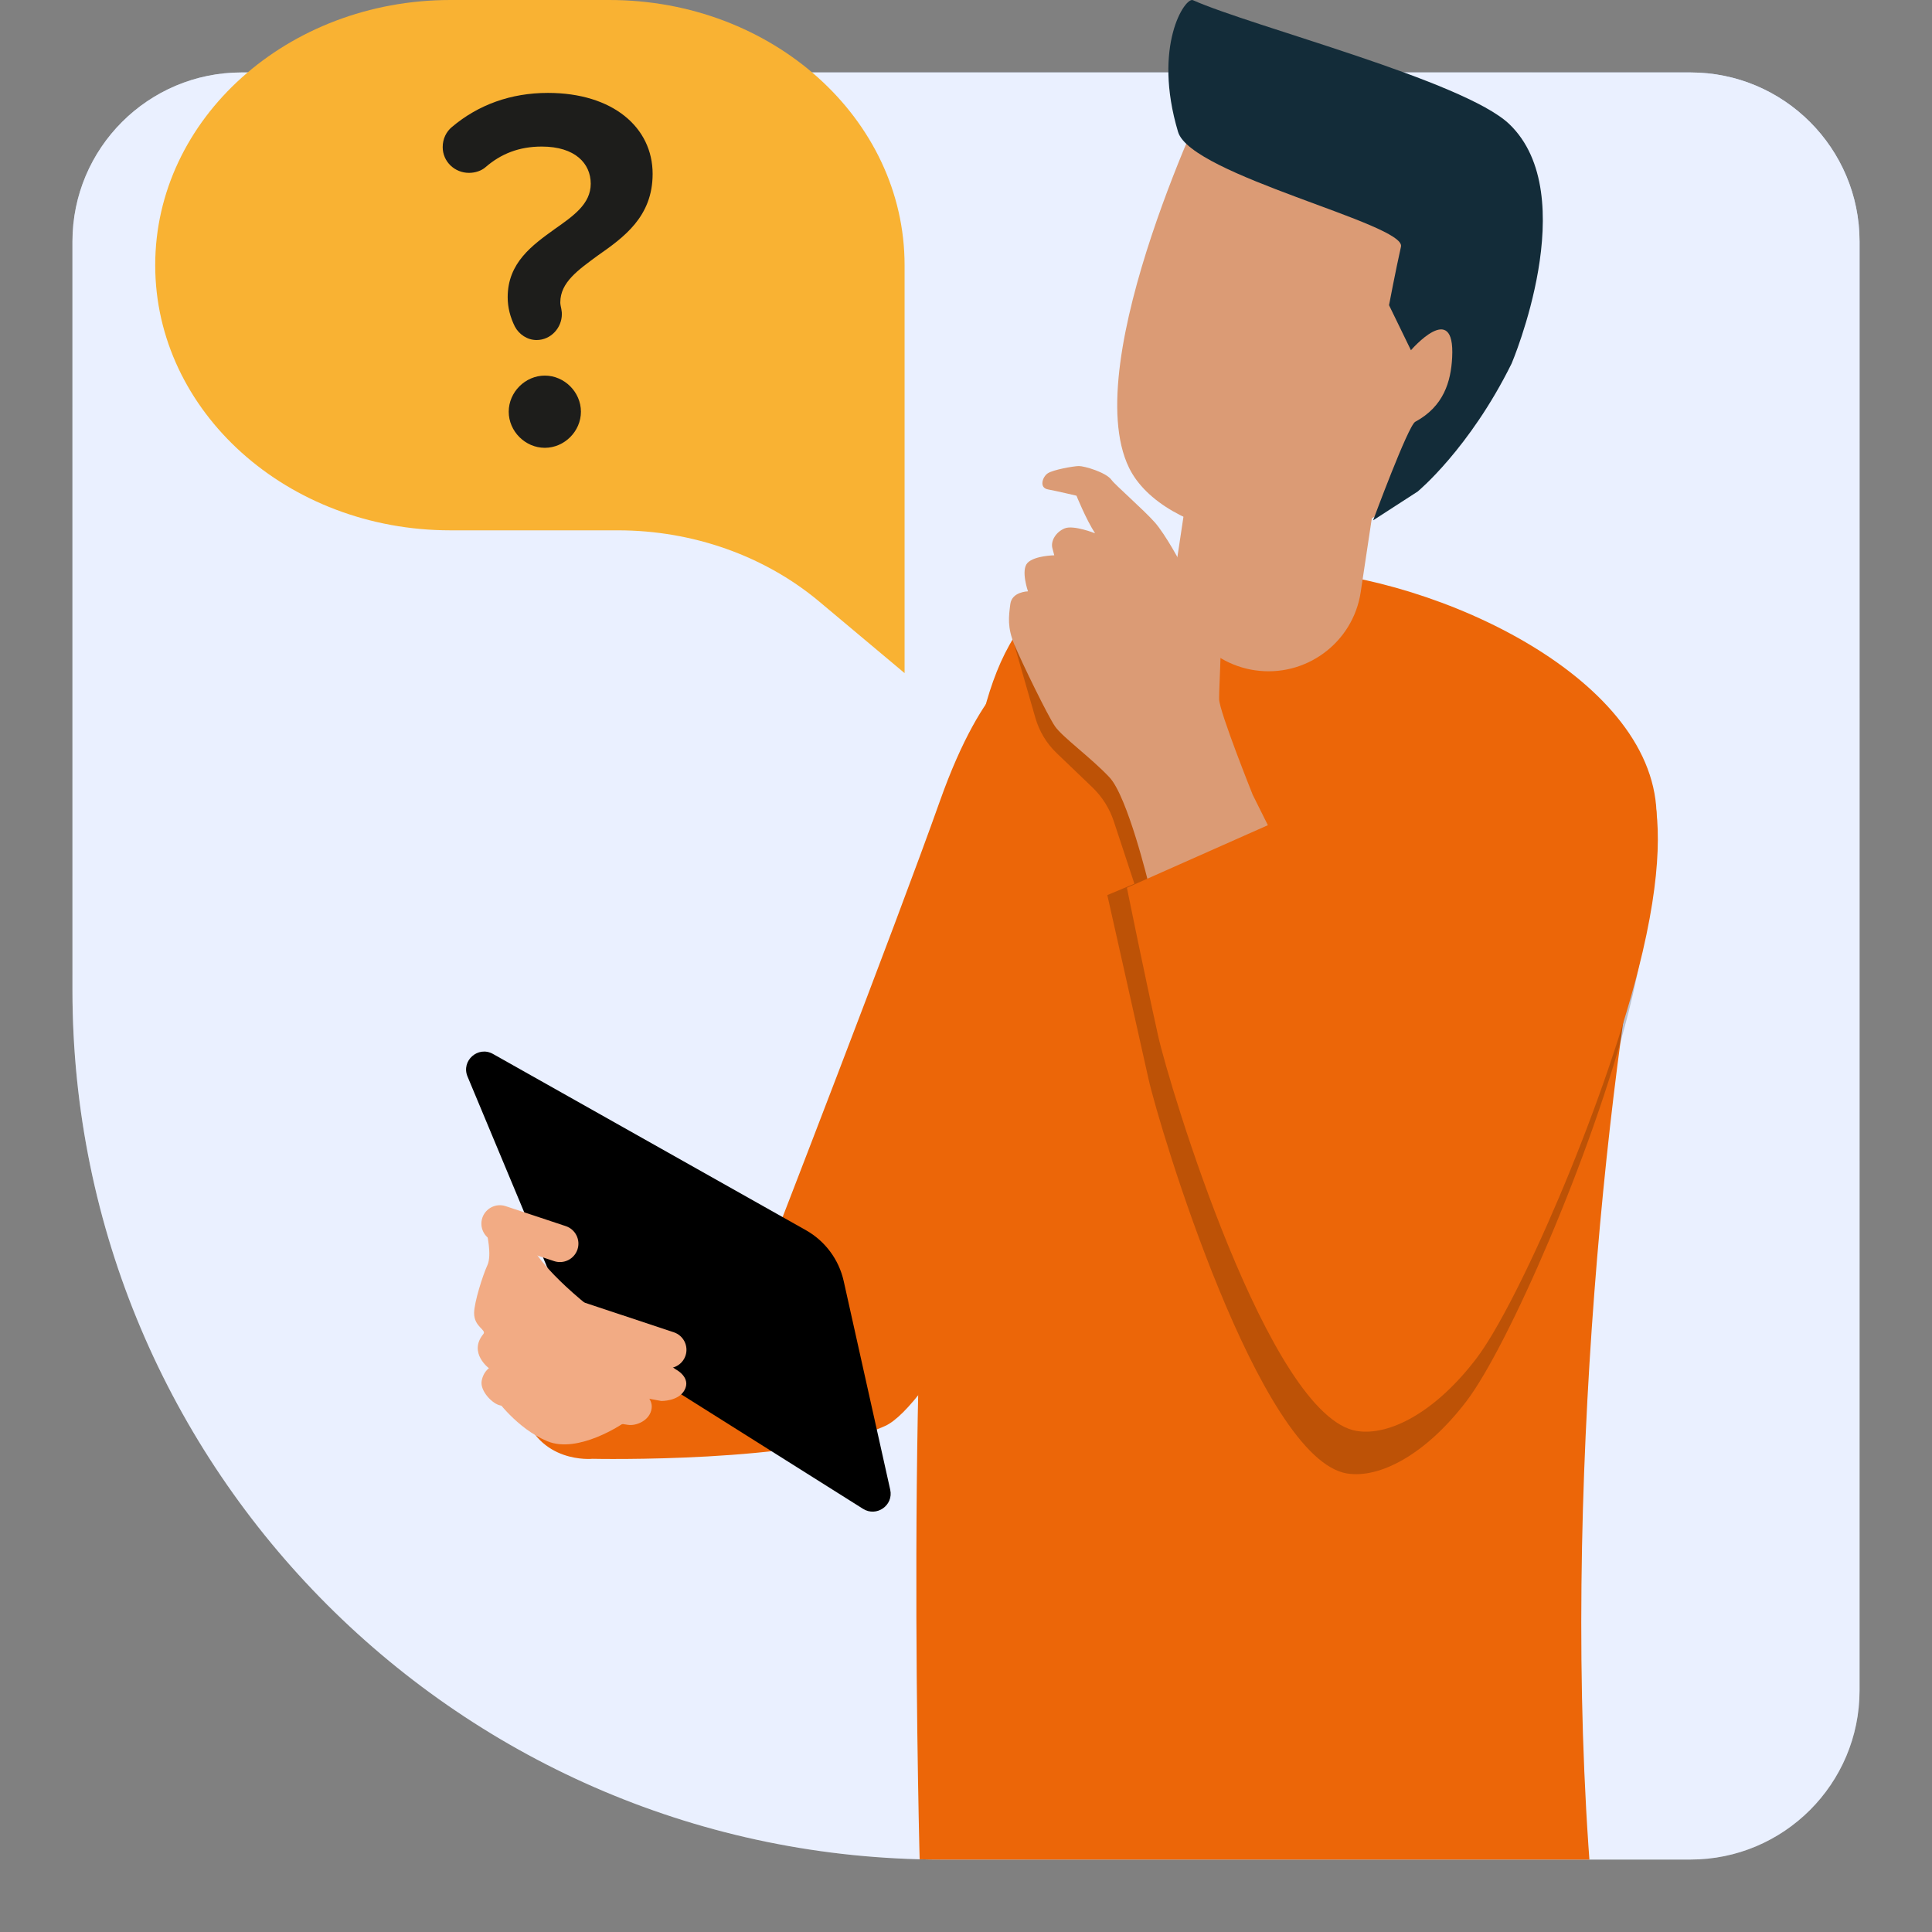
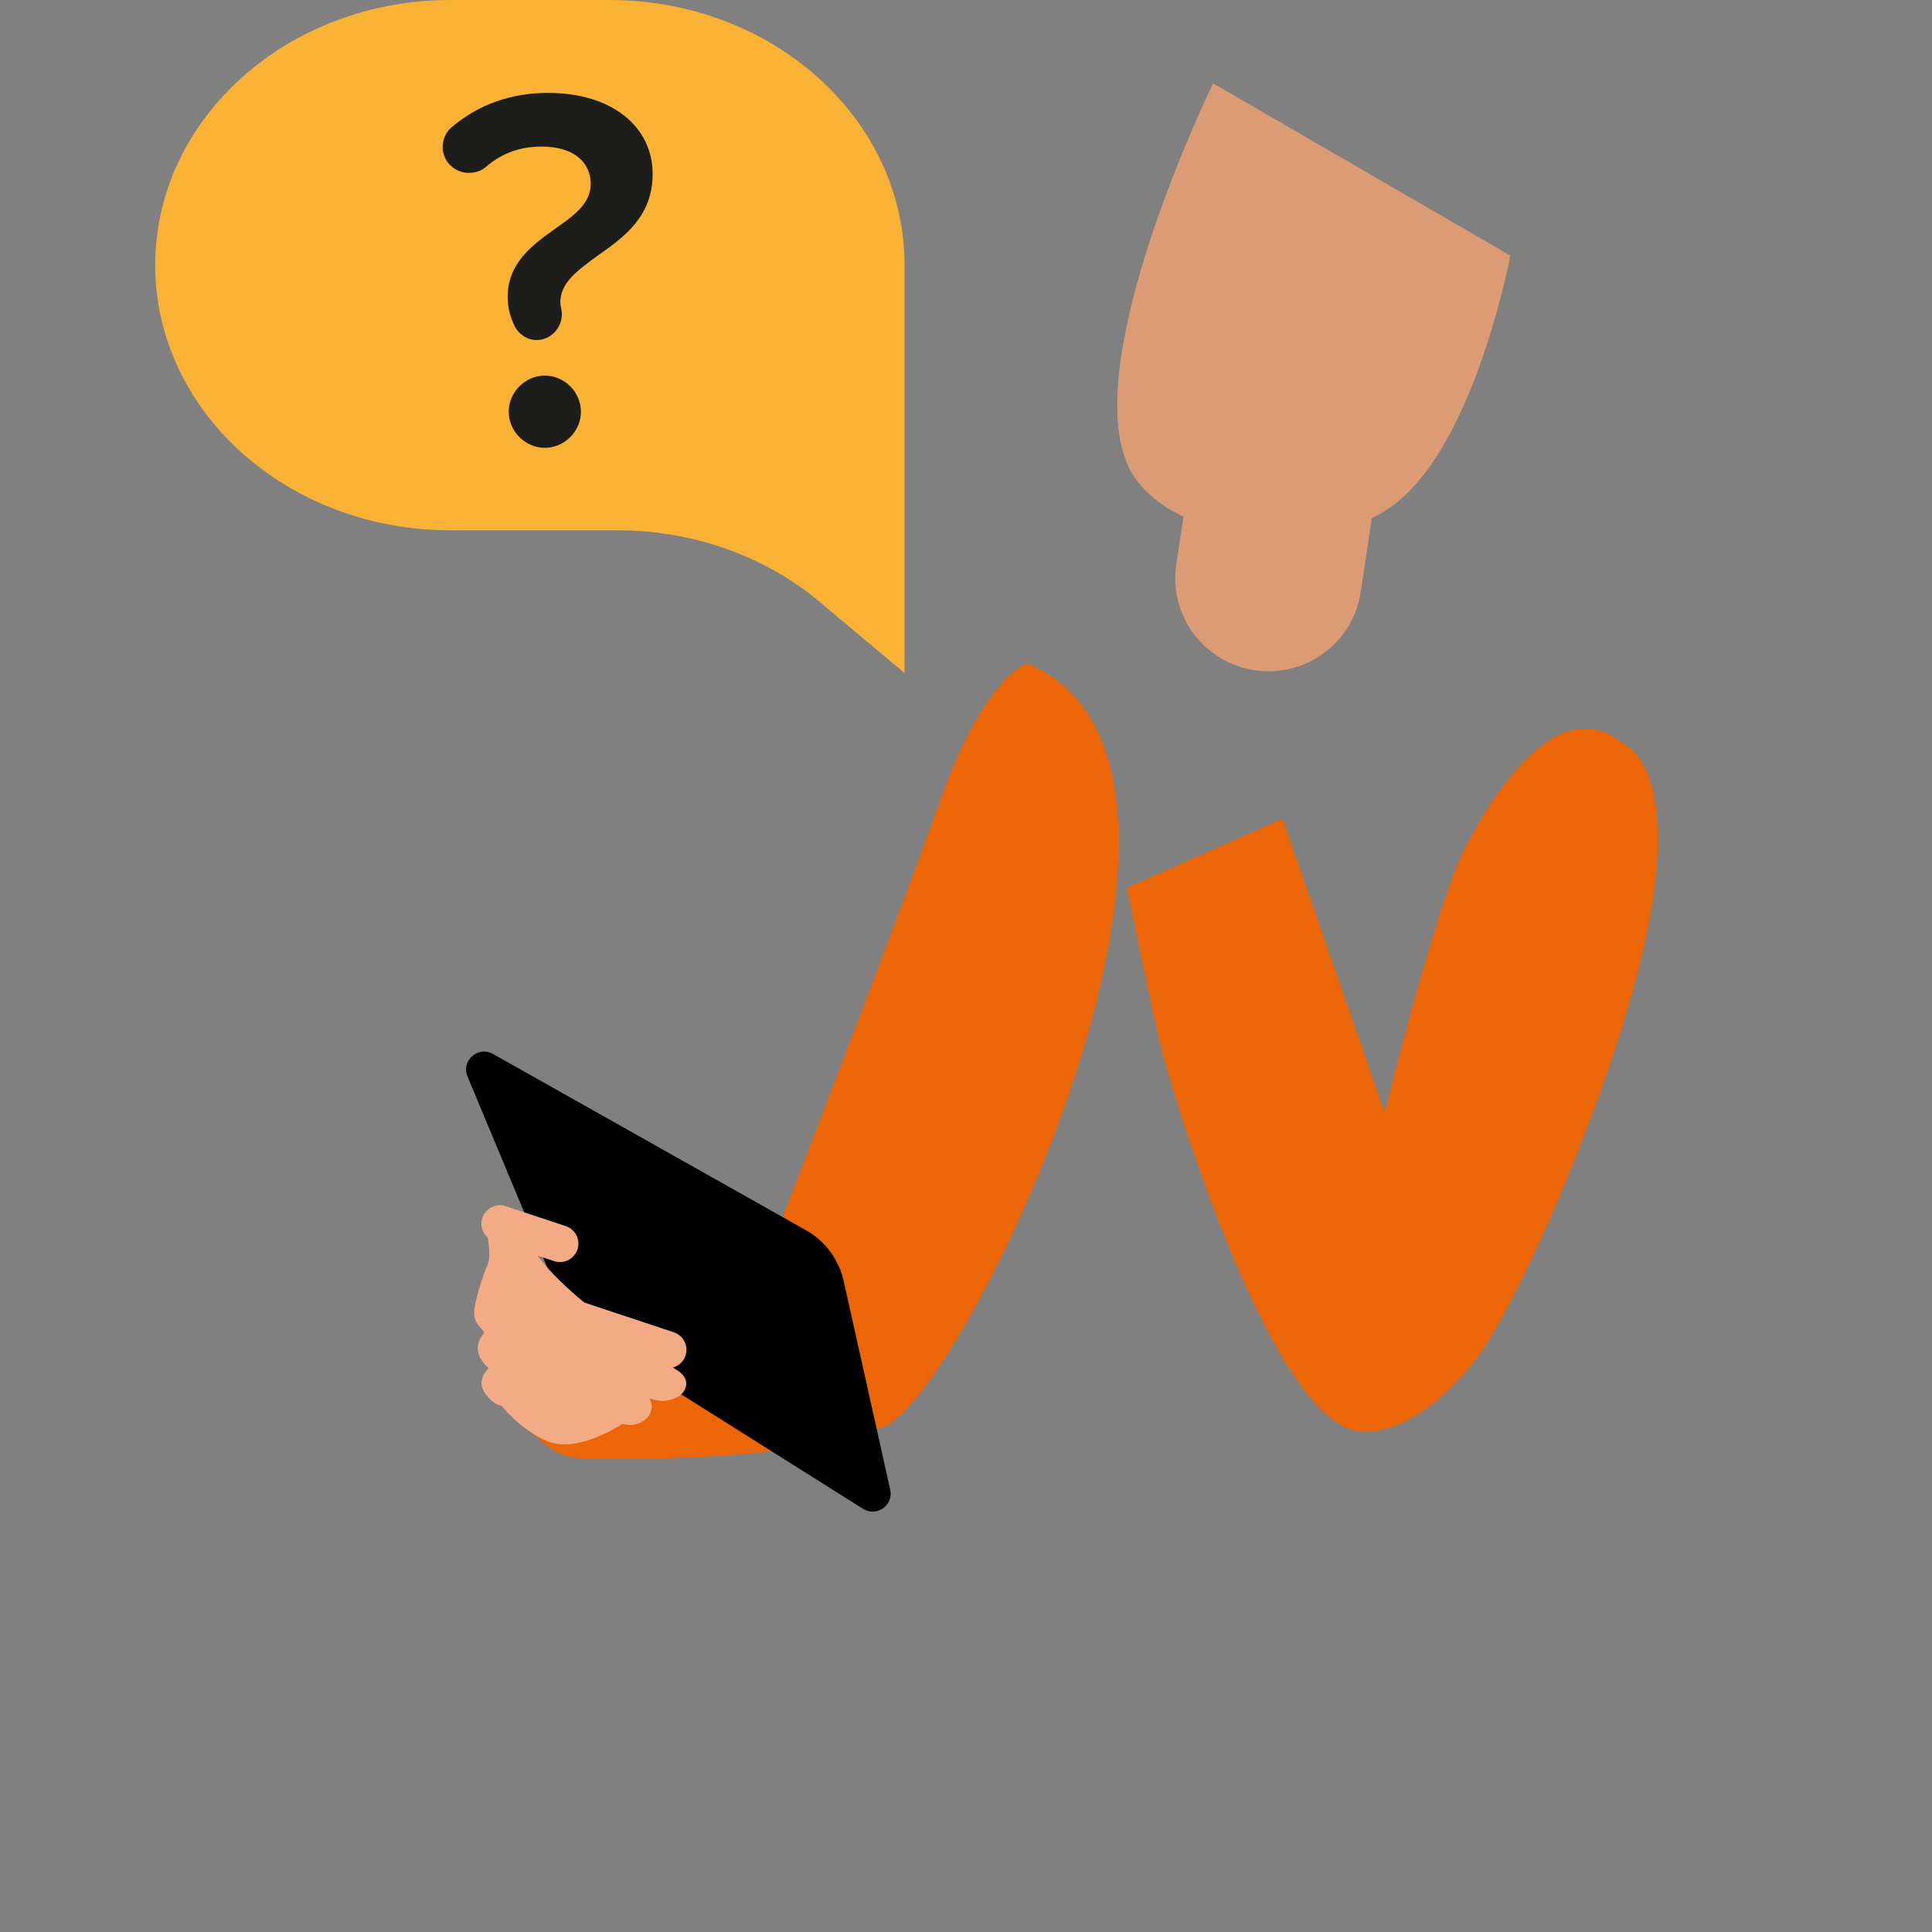
<svg xmlns="http://www.w3.org/2000/svg" id="Layer_1" data-name="Layer 1" viewBox="0 0 800 800">
  <rect x="0" y="0" width="800" height="800" fill="#808080" stroke="none" />
  <defs>
    <style>
      .cls-1 {
        clip-path: url(#clippath);
      }

      .cls-2 {
        fill: none;
      }

      .cls-2, .cls-3, .cls-4, .cls-5, .cls-6, .cls-7, .cls-8, .cls-9, .cls-10, .cls-11, .cls-12 {
        stroke-width: 0px;
      }

      .cls-3 {
        fill: url(#linear-gradient);
      }

      .cls-5 {
        fill: #f9b233;
      }

      .cls-6 {
        fill: #1d1d1b;
      }

      .cls-7 {
        fill: #132c39;
      }

      .cls-8 {
        fill: #db9b75;
      }

      .cls-9 {
        fill: #f2ab84;
      }

      .cls-10 {
        fill: #ec6608;
      }

      .cls-11 {
        fill: #eaf0ff;
      }

      .cls-12 {
        opacity: .2;
      }
    </style>
    <clipPath id="clippath">
-       <path class="cls-2" d="m100,30h600c38.63,0,70,31.37,70,70v600c0,38.63-31.37,70-70,70h-310c-198.69,0-360-161.31-360-360V100c0-38.63,31.37-70,70-70Z" />
-     </clipPath>
+       </clipPath>
    <linearGradient id="linear-gradient" x1="187.13" y1="869.51" x2="732.3" y2="-74.74" gradientTransform="translate(-61.76)" gradientUnits="userSpaceOnUse">
      <stop offset="0" stop-color="#d7ebf9" stop-opacity="0" />
      <stop offset=".12" stop-color="#d4e8f8" stop-opacity=".09" />
      <stop offset=".38" stop-color="#cee1f5" stop-opacity=".34" />
      <stop offset=".75" stop-color="#c5d6f1" stop-opacity=".72" />
      <stop offset="1" stop-color="#bfceef" />
    </linearGradient>
  </defs>
  <g class="cls-1">
    <rect class="cls-3" x="-4.08" y="0" width="804.08" height="794.77" />
    <rect class="cls-11" x="-5.49" width="805.49" height="800" />
    <path class="cls-10" d="m419.99,263.68s33.15-38.29,126.86-26.69c63.76,7.89,150.75,53.5,137.82,113.19-17.73,81.9-38.96,268.57-25.81,429.2,0,0-19.19,16.36-147.06,7.31-81.2-5.75-130.85-11.19-130.85-11.19,0,0-6.8-238.43,8.39-342.86,10.23-70.34,8.59-134.11,30.65-168.95Z" />
  </g>
  <path class="cls-5" d="m252.33,0h-65.82c-67.51,0-122.24,49.16-122.24,109.8h0c0,60.64,54.73,109.8,122.24,109.8h69.35c30.96,0,60.76,10.55,83.4,29.52l35.31,29.6V109.8C374.56,49.16,319.84,0,252.33,0Z" />
  <path class="cls-6" d="m229.66,94.87c7.9-5.55,14.95-10.47,14.95-18.8s-6.41-15.38-20.29-15.38c-9.4,0-16.88,2.99-23.28,8.54-1.71,1.5-4.27,2.35-6.84,2.35-5.98,0-10.89-4.7-10.89-10.68,0-3.42,1.5-6.41,3.84-8.33,10.89-9.18,24.35-14.1,39.73-14.1,26.91,0,43.36,14.31,43.36,33.54,0,17.73-11.96,26.27-22.64,33.75-8.12,5.98-15.59,11.11-15.59,19.44,0,.85.21,1.71.43,2.78.21,1.07.21,1.71.21,2.14,0,5.55-4.49,10.68-10.47,10.68-3.85,0-7.26-2.35-8.97-5.55-1.92-3.85-2.99-7.9-2.99-12.18,0-14.31,10.25-21.57,19.44-28.2Zm-4.06,60.66c8.12,0,14.95,6.84,14.95,14.95s-6.84,14.95-14.95,14.95-14.95-6.84-14.95-14.95,6.84-14.95,14.95-14.95Z" />
  <path class="cls-10" d="m318.76,517.68s51.94-133.85,70.41-185.92c18.47-52.06,36.17-56.99,36.17-56.99,99.41,41.61-24.45,300.15-58.81,315.68-34.36,15.53-121.24,13.61-121.24,13.61,0,0-22.37,2.27-28.86-20.37-3.2-11.17-1.31-57.56-1.31-57.56l103.64-8.45Z" />
  <path class="cls-4" d="m204.14,436.42l129.54,72.96c7.99,4.5,13.69,12.17,15.68,21.1l19.26,86.38c1.44,6.46-5.65,11.44-11.26,7.91l-120.78-76.04-42.99-102.97c-2.73-6.53,4.37-12.82,10.55-9.34Z" />
  <g>
    <g>
      <path class="cls-9" d="m199.72,504.28c1.34-4,5.67-6.17,9.69-4.83l24.86,8.26c4.01,1.33,6.18,5.66,4.85,9.66-1.34,4-5.67,6.17-9.69,4.83l-24.86-8.26c-4.01-1.33-6.18-5.66-4.85-9.66h0Z" />
      <path class="cls-9" d="m211.65,529.29l34.26,11.38,33.1,11c4.01,1.33,6.18,5.66,4.85,9.66h0c-1.34,4-5.67,6.17-9.69,4.83l-67.36-22.38c-4.01-1.33-6.18-5.66-4.85-9.66,1.34-4,5.67-6.17,9.69-4.83Z" />
      <path class="cls-9" d="m206.76,565.34l28.39,4.88,27.43,4.72c3.33.57,7.78,3.99,7.26,8.17-.65,5.17-6.53,7.45-9.86,6.88l-52.71-8c-3.32-.57-8.55-6-7.83-10.16.72-4.16,4-7.06,7.32-6.49Z" />
      <path class="cls-9" d="m201.83,523.87c1.94-4.2-.33-13.58-.33-13.58l18.64,5.65s3.57,8.73,23.99,25.22c8.57,6.92,35.67,25.86,35.67,25.86,0,0,6.64,3.37,3.57,8.73-2.59,4.53-9.56,4.37-9.56,4.37l-71.16-13.4s-8.92-6.47-2.52-14.31c1.47-1.8-3.89-2.91-3.81-8.81.06-4.4,3.56-15.52,5.51-19.73Z" />
    </g>
    <path class="cls-9" d="m226.64,596.78c-12.81-5.33-21.56-17.94-21.56-17.94l-3.41-20.53,56.33,31.11s-18.56,12.7-31.36,7.36Z" />
  </g>
  <path class="cls-8" d="m498.25,159.49l76.37,11.44-11.18,74.23c-3.17,21.04-22.83,35.53-43.92,32.37-1.97-.29-3.87-.73-5.71-1.3-17.93-5.53-29.61-23.44-26.74-42.51l11.18-74.23Z" />
  <path class="cls-8" d="m625.38,105.82s-14.65,78.94-48.88,103.65c-34.23,24.7-95.14,12.62-108.98-15.76-21.53-44.14,34.81-159.19,34.81-159.19l123.06,71.31Z" />
-   <path class="cls-7" d="m493.96.07c24.4,10.89,112.27,33.36,131.02,51.33,30.65,29.37.95,99.12.95,99.12-17.44,35.29-38.9,53.01-38.9,53.01l-18.45,11.93s14.49-39.21,17.43-40.8c11.79-6.36,14.78-16.6,15.3-26.68,1.25-24.21-17.07-2.96-17.07-2.96l-9.07-18.65s2.82-14.86,4.95-24.24c2.13-9.39-86.94-29.57-92.31-47.51-10.68-35.69,2.98-55.95,6.14-54.54Z" />
-   <path class="cls-12" d="m569.31,478.31s21.59-87.84,33.89-110.89c12.3-23.05,38.55-64.44,65.77-41.2,0,0,26.34,10.7,5.36,92.95-14.99,58.77-50.07,138.73-67.12,161.06-17.05,22.33-36.07,32.01-49.35,29.92-36.45-5.76-77.84-143.4-82.32-163.54-5.94-26.72-17.02-75.97-17.02-75.97l11.21-4.71-8.52-25.81c-1.77-5.37-4.83-10.23-8.92-14.14l-14.74-14.12c-4.17-4-7.21-9.02-8.81-14.57l-8.69-30.17,66.56,12.36,82.67,198.85Z" />
-   <path class="cls-8" d="m425.67,244.87s-3.09-8.81-.18-11.81c2.92-3,11.06-3.12,11.06-3.12l-.78-2.94c-.78-2.94,1.38-6.67,5.06-8.2,3.68-1.53,12.61,2.02,12.61,2.02-3.79-5.85-7.69-15.56-7.69-15.56,0,0-8.12-1.92-11.83-2.61-3.71-.68-2.3-5.13-.1-6.64,2.2-1.51,10.68-2.99,12.9-3.03,2.22-.03,11.34,2.58,13.6,5.82,1.34,1.91,13.3,12.35,17.81,17.45,4.52,5.1,11.02,17.32,11.02,17.32,0,0,1.83-8.17,6.14-16.35,4.32-8.19,9.77-8.25,17.87-10.59,8.11-2.34,1.55,4.41-1.32,10.36-2.87,5.95-8.57,20.8-6.93,31.11,1.64,10.31-.19,36.18-.11,41.34.08,5.17,13.92,39.66,13.92,39.66l8.4,16.85-51.51,19.97s-8.69-36.04-16.21-44.05c-7.52-8.01-19.5-16.69-22.52-21.07-3.03-4.38-13.72-26.37-16.79-33.71-3.07-7.34-2.4-11.78-1.74-16.95.66-5.18,7.32-5.28,7.32-5.28Z" />
  <path class="cls-10" d="m573.35,460.71s21.59-87.84,33.89-110.89c12.3-23.05,38.55-64.44,65.77-41.2,0,0,26.34,10.7,5.36,92.95-14.99,58.77-50.07,138.73-67.12,161.06-17.05,22.33-36.07,32.01-49.35,29.92-36.45-5.76-77.84-143.4-82.32-163.54-5.94-26.72-12.95-61.41-12.95-61.41l64.38-28.57,42.32,121.67Z" />
</svg>